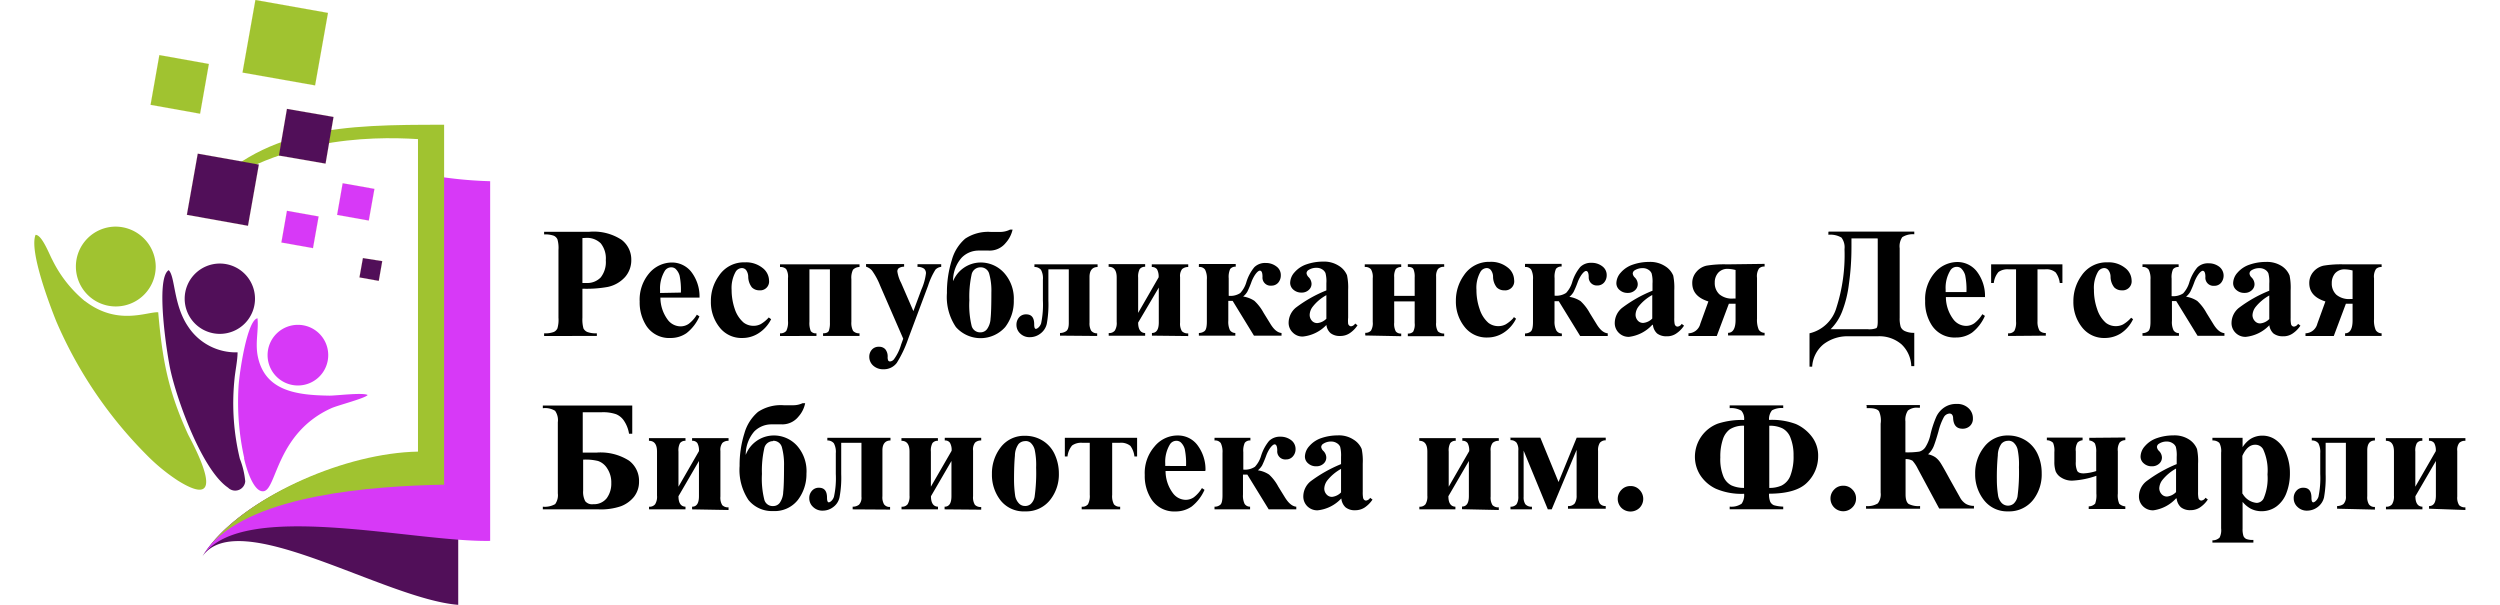
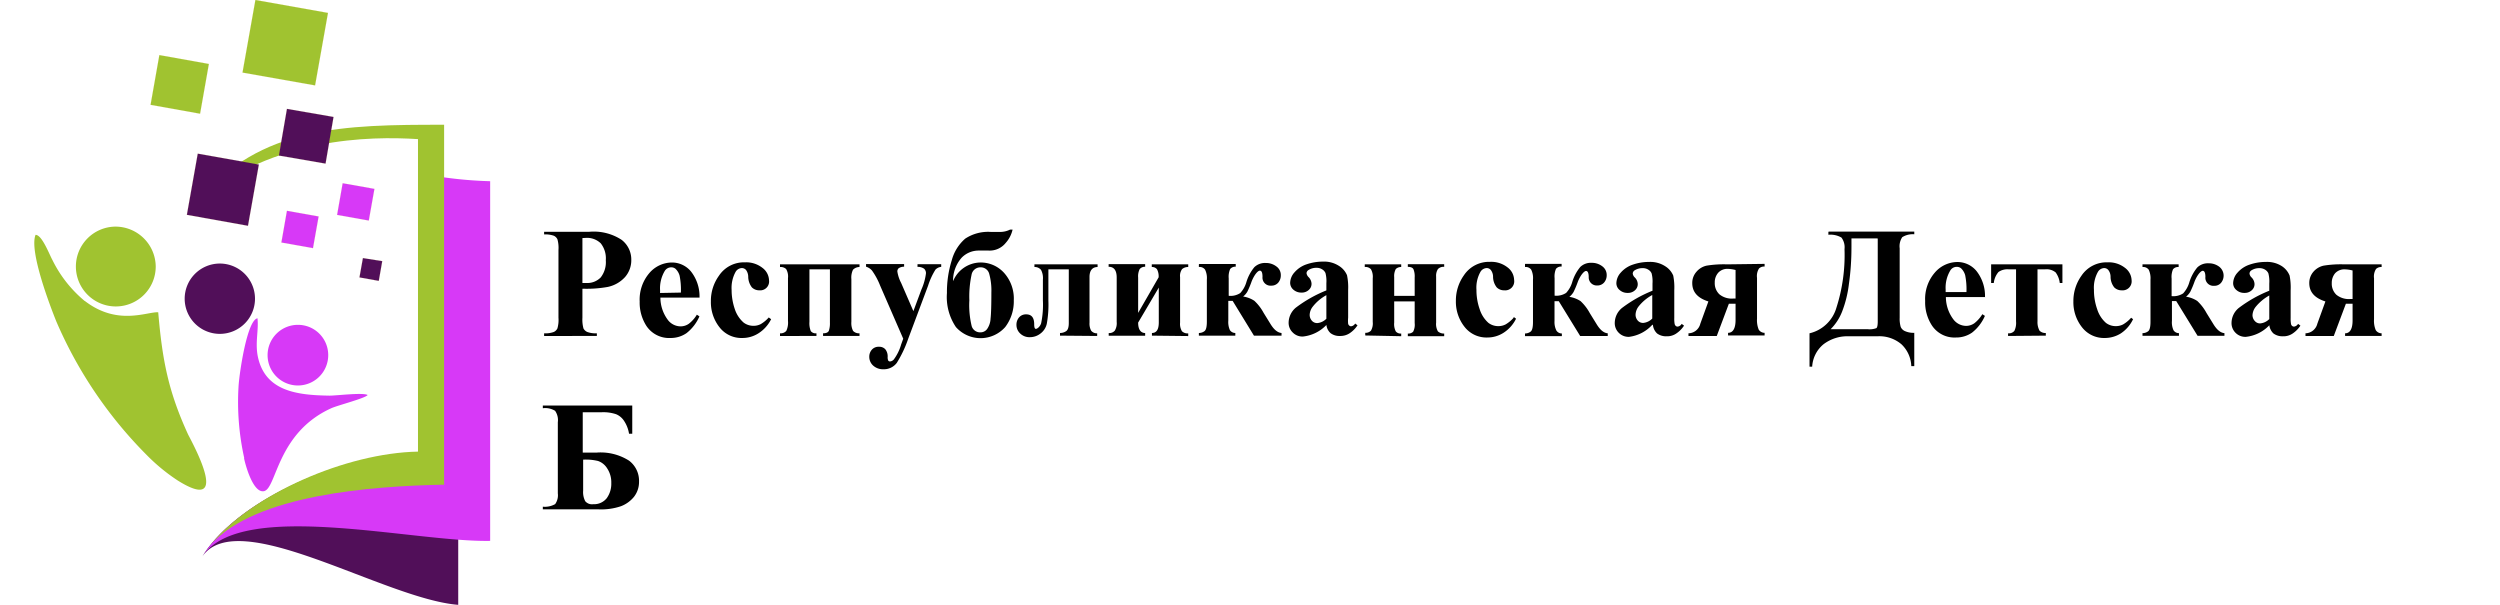
<svg xmlns="http://www.w3.org/2000/svg" id="Слой_1" data-name="Слой 1" viewBox="0 0 310 75">
  <defs>
    <style>.cls-1,.cls-5,.cls-7{fill:#510f59;}.cls-1,.cls-2,.cls-3,.cls-7,.cls-8,.cls-9{fill-rule:evenodd;}.cls-2,.cls-6,.cls-9{fill:#d739f7;}.cls-3,.cls-4,.cls-8{fill:#a0c330;}.cls-4,.cls-5,.cls-6,.cls-7,.cls-8,.cls-9{stroke:#f0cc52;}.cls-4,.cls-5,.cls-6{stroke-miterlimit:10;stroke-width:0.01px;}.cls-7,.cls-8,.cls-9{stroke-miterlimit:22.93;stroke-width:0px;}</style>
  </defs>
  <path class="cls-1" d="M52,29.27a22,22,0,0,0,4.82,1.1V75c-9.13-.72-27.29-12.39-31.73-6C29.38,62,42.37,56.34,52,56.18V29.26Z" />
  <path class="cls-2" d="M52,21.47a51.13,51.13,0,0,0,8.78,1V67.07c-9.6.18-30.72-5.2-35.62,1.82C29.52,62,42.42,56.34,52,56.18V21.47Z" />
  <path class="cls-3" d="M24.53,24.89c7.78-9.28,18.09-9.43,30.54-9.42V60.1c-9,.17-23.35,1.23-28.93,7.42C31.25,61.26,42.92,56.17,51.83,56V17.25c-6-.38-17.89-.22-27.3,7.65Z" />
  <path class="cls-4" d="M40.67,1.6l-9-1.6-1.6,9,9,1.59Z" />
  <path class="cls-5" d="M41.36,14.5l-5.78-1-1,5.79,5.79,1Z" />
  <path class="cls-5" d="M32.1,20.4l-7.58-1.35-1.35,7.59L30.75,28Z" />
  <path class="cls-4" d="M25.9,7.93l-6.14-1.1L18.67,13l6.14,1.1Z" />
  <path class="cls-6" d="M46.43,23.42l-3.94-.7-.69,3.93,3.93.7Z" />
  <path class="cls-6" d="M39.51,26.84l-3.93-.7-.69,3.93,3.92.7Z" />
  <path class="cls-5" d="M47.4,32.38,45,32l-.43,2.4,2.4.43Z" />
-   <path class="cls-7" d="M29.46,43.67c0,1-.28,2.27-.38,3.32a29.29,29.29,0,0,0,.66,9.89,10.41,10.41,0,0,1,.67,2.8,1.25,1.25,0,0,1-2.13.79C25.08,58.3,22,49.75,21.16,46c-.42-1.82-1.94-11.48-.24-12.5.82.78.56,4.29,2.41,7a7.08,7.08,0,0,0,6.13,3.19Z" />
  <path class="cls-8" d="M10.52,37.32c4.05,3.11,7.66,1.33,9.1,1.4.51,6,1.27,9.85,3.71,15.17,1.05,2,5.12,9.72-1.31,5.68a23.25,23.25,0,0,1-3.83-3.15A53.21,53.21,0,0,1,7,39.9C6.23,38,3.59,31.12,4.41,29.12c.8,0,1.69,2.4,2.09,3.12a15.43,15.43,0,0,0,4,5.08Z" />
  <path class="cls-8" d="M14.31,28.1a4.95,4.95,0,1,0,5,4.95A5,5,0,0,0,14.31,28.1Z" />
  <path class="cls-9" d="M30.29,56.82a32,32,0,0,1-.71-8.91c.1-1.69,1.07-8.24,2.35-8.44.15,1.49-.27,2.86,0,4.53.81,4.53,4.9,5,8.92,5.06.93,0,4.13-.41,4.74-.08-.3.41-3.69,1.27-4.51,1.64-6.74,3.05-6.77,9.91-8.33,10.28-1.31.3-2.26-3-2.49-4.08Z" />
  <path class="cls-9" d="M36.94,40.28A3.76,3.76,0,1,0,40.7,44,3.75,3.75,0,0,0,36.94,40.28Z" />
  <path class="cls-7" d="M27.27,32.68A4.36,4.36,0,1,0,31.62,37,4.36,4.36,0,0,0,27.27,32.68Z" />
  <path d="M72.22,35.83V39.4a4.18,4.18,0,0,0,.13,1.33,1,1,0,0,0,.46.43,3,3,0,0,0,1.2.17v.33H67.47v-.33a3,3,0,0,0,1.21-.17.94.94,0,0,0,.44-.44,3.78,3.78,0,0,0,.13-1.32V31a3.89,3.89,0,0,0-.13-1.33.92.92,0,0,0-.45-.44,3.14,3.14,0,0,0-1.2-.16v-.33h5.61a6.31,6.31,0,0,1,4,1,3.07,3.07,0,0,1,1.2,2.47,3.16,3.16,0,0,1-.78,2.15,4,4,0,0,1-2.14,1.22,14.92,14.92,0,0,1-3.12.22Zm0-6.31v5.57a4.75,4.75,0,0,0,.48,0,2.31,2.31,0,0,0,1.79-.69,3.08,3.08,0,0,0,.63-2.13,3,3,0,0,0-.63-2.1,2.44,2.44,0,0,0-1.87-.67ZM86.76,36.9H81.89a4.63,4.63,0,0,0,.94,2.79,2,2,0,0,0,1.58.78,1.79,1.79,0,0,0,1-.32,4,4,0,0,0,1-1.13l.32.21a5.34,5.34,0,0,1-1.59,2.07,3.42,3.42,0,0,1-2,.61,3.37,3.37,0,0,1-3-1.52,5.34,5.34,0,0,1-.82-3,5.06,5.06,0,0,1,1.2-3.53,3.72,3.72,0,0,1,2.82-1.31,3.06,3.06,0,0,1,2.33,1.1,5,5,0,0,1,1.07,3.27Zm-2.33-.62a8.9,8.9,0,0,0-.16-2.1,1.88,1.88,0,0,0-.52-.86.81.81,0,0,0-.54-.17.94.94,0,0,0-.8.48A4.21,4.21,0,0,0,81.85,36v.33Zm10.89,3.08.3.22a4.35,4.35,0,0,1-1.57,1.75,3.68,3.68,0,0,1-2,.58,3.43,3.43,0,0,1-2.84-1.34,5,5,0,0,1-1.06-3.21,5.32,5.32,0,0,1,1-3.17,3.71,3.71,0,0,1,3.21-1.66,3.27,3.27,0,0,1,2.19.69,2,2,0,0,1,.81,1.54A1.1,1.1,0,0,1,94.16,36a1.28,1.28,0,0,1-.93-.37,2.21,2.21,0,0,1-.45-1.32,1.46,1.46,0,0,0-.27-.83.69.69,0,0,0-.52-.24.94.94,0,0,0-.78.48,4.12,4.12,0,0,0-.49,2.23,7.35,7.35,0,0,0,.4,2.39A3.77,3.77,0,0,0,92.21,40a2,2,0,0,0,1.24.4,1.9,1.9,0,0,0,.88-.21,4.07,4.07,0,0,0,1-.83Zm11.26-6.58v.33a1.12,1.12,0,0,0-.81.34,2.24,2.24,0,0,0-.2,1.16v5.3a2.14,2.14,0,0,0,.21,1.12,1,1,0,0,0,.8.3v.33h-4.52v-.33c.39,0,.63-.11.72-.32a2.94,2.94,0,0,0,.13-1V33.4h-2.54v6.51a2.57,2.57,0,0,0,.17,1.15.78.78,0,0,0,.7.27v.33H96.72v-.33a.93.93,0,0,0,.78-.3,2.41,2.41,0,0,0,.21-1.24v-5.3a1.83,1.83,0,0,0-.23-1.13,1,1,0,0,0-.76-.25v-.33ZM112,42l-2.87-6.6a8.53,8.53,0,0,0-1-1.85,1.59,1.59,0,0,0-.74-.48v-.33h4.72v.33a1.24,1.24,0,0,0-.66.18.52.52,0,0,0-.18.4,4.48,4.48,0,0,0,.47,1.43l1.52,3.5,1-2.69a7,7,0,0,0,.56-2,.76.76,0,0,0-.23-.57,1.36,1.36,0,0,0-.82-.23v-.33h2.94v.33a1.16,1.16,0,0,0-.71.34,8.81,8.81,0,0,0-.92,2L112.62,42a14.57,14.57,0,0,1-1.42,3,2,2,0,0,1-1.64.79,1.82,1.82,0,0,1-1.28-.45,1.46,1.46,0,0,1-.49-1.09,1.3,1.3,0,0,1,.34-.91A1.1,1.1,0,0,1,109,43a1,1,0,0,1,.77.3,1.4,1.4,0,0,1,.3.95,1,1,0,0,0,.07.46.26.26,0,0,0,.23.11.7.7,0,0,0,.48-.27,5.82,5.82,0,0,0,.89-1.83L112,42Zm13.23-13.53h.33a3.67,3.67,0,0,1-.86,1.66,2.54,2.54,0,0,1-2.1.94l-.64,0-.61,0a2.93,2.93,0,0,0-2.11.89,4.29,4.29,0,0,0-1.06,2.91,3.72,3.72,0,0,1,3.38-2.32,3.9,3.9,0,0,1,2.94,1.28,4.78,4.78,0,0,1,1.21,3.42,5.24,5.24,0,0,1-1.06,3.3,4.08,4.08,0,0,1-6.12,0,6.65,6.65,0,0,1-1.11-4.22,13.19,13.19,0,0,1,.6-4.06,5.38,5.38,0,0,1,1.67-2.68,5.15,5.15,0,0,1,3.19-.83l.58,0,.6,0a2.78,2.78,0,0,0,1.17-.28Zm-3.67,4.68a1.11,1.11,0,0,0-1.09.94,12.78,12.78,0,0,0-.27,3.14,11,11,0,0,0,.29,3.21,1.08,1.08,0,0,0,1.09.77,1,1,0,0,0,.82-.41,2.44,2.44,0,0,0,.43-1.3c.07-.6.1-1.68.1-3.23a7.7,7.7,0,0,0-.26-2.29,1.08,1.08,0,0,0-1.11-.83Zm9.88,8.47v-.33a1.34,1.34,0,0,0,.78-.24c.21-.16.31-.49.31-1V33.4H130v3.88a13.31,13.31,0,0,1-.2,2.88,2.08,2.08,0,0,1-.81,1.22,2.11,2.11,0,0,1-1.27.43,1.64,1.64,0,0,1-1.22-.46,1.45,1.45,0,0,1-.46-1.06,1.38,1.38,0,0,1,.34-.95,1.12,1.12,0,0,1,.86-.36c.68,0,1,.41,1,1.24,0,.38.07.56.21.56s.5-.23.65-.69a11.19,11.19,0,0,0,.22-2.82V34.68a2.19,2.19,0,0,0-.23-1.21,1,1,0,0,0-.82-.36v-.33h7.83v.33c-.63,0-1,.42-1,1.23V40a1.87,1.87,0,0,0,.2,1,.89.89,0,0,0,.75.33v.33Zm11.4,0v-.33c.57,0,.85-.44.85-1.3V35.66L141.13,40c0,.84.3,1.28.87,1.3v.33h-4.52v-.33a.89.89,0,0,0,.76-.31,1.78,1.78,0,0,0,.23-1.07v-5.5c0-.89-.33-1.34-1-1.34v-.33H142v.33a.82.82,0,0,0-.68.29,2,2,0,0,0-.19,1.05V38.8l2.54-4.41a1.87,1.87,0,0,0-.2-1,.77.77,0,0,0-.65-.28v-.33h4.52v.33a1.12,1.12,0,0,0-.76.26,1.43,1.43,0,0,0-.25,1V40a1.78,1.78,0,0,0,.23,1.07,1,1,0,0,0,.78.27v.33Zm5.87-8.88h4.52v.33a.82.82,0,0,0-.69.29,2.37,2.37,0,0,0-.18,1.15v2.17a2.2,2.2,0,0,0,1.43-.34,3.36,3.36,0,0,0,.75-1.32,5.32,5.32,0,0,1,1-1.89,1.89,1.89,0,0,1,1.41-.52,2.12,2.12,0,0,1,1.31.42,1.3,1.3,0,0,1,.56,1.11,1.37,1.37,0,0,1-.32.91,1.09,1.09,0,0,1-.85.37,1,1,0,0,1-1.1-1.09c0-.52-.11-.77-.33-.77s-.64.43-1,1.29a12,12,0,0,1-.55,1.32,2.23,2.23,0,0,1-.52.6,3.43,3.43,0,0,1,1.39.53,5.78,5.78,0,0,1,1.14,1.48l.84,1.36c.44.73.9,1.11,1.39,1.15v.33h-3.42l-2.64-4.31h-.54v2.46a2.44,2.44,0,0,0,.2,1.17.81.81,0,0,0,.67.35v.33h-4.52v-.33a1.14,1.14,0,0,0,.71-.24c.19-.16.28-.55.28-1.18V34.67a2.36,2.36,0,0,0-.22-1.23.82.82,0,0,0-.77-.33v-.33Zm15.76,7.56a4.69,4.69,0,0,1-2.91,1.43,1.67,1.67,0,0,1-1.26-.5,1.65,1.65,0,0,1-.51-1.24,2.46,2.46,0,0,1,.88-1.83,16.31,16.31,0,0,1,3.8-2.15v-.89a4,4,0,0,0-.11-1.26,1,1,0,0,0-.41-.46,1.23,1.23,0,0,0-.69-.19,1.75,1.75,0,0,0-1,.27.49.49,0,0,0-.25.4.84.84,0,0,0,.26.49,1.22,1.22,0,0,1,.36.79,1,1,0,0,1-.34.79,1.26,1.26,0,0,1-.91.33,1.46,1.46,0,0,1-1-.36,1.12,1.12,0,0,1-.4-.84,2,2,0,0,1,.54-1.31,3.41,3.41,0,0,1,1.51-1,6.23,6.23,0,0,1,2-.33,3.39,3.39,0,0,1,2,.53,2.51,2.51,0,0,1,1,1.16,7.36,7.36,0,0,1,.14,1.83v3.43a3.87,3.87,0,0,0,0,.76.44.44,0,0,0,.15.23.32.32,0,0,0,.21.08.68.68,0,0,0,.51-.34l.29.22a3.44,3.44,0,0,1-1,1,2.09,2.09,0,0,1-1.16.32,1.82,1.82,0,0,1-1.18-.35,1.59,1.59,0,0,1-.52-1.08Zm0-.7v-3a5.44,5.44,0,0,0-1.7,1.44,1.71,1.71,0,0,0-.37,1,1.08,1.08,0,0,0,.31.77.86.86,0,0,0,.66.25,1.78,1.78,0,0,0,1.1-.54Zm4.82,2v-.33A.92.92,0,0,0,170,41a1.79,1.79,0,0,0,.22-1.07V34.51a1.89,1.89,0,0,0-.22-1.12.9.9,0,0,0-.77-.28v-.33h4.52v.33a.92.92,0,0,0-.67.25,1.84,1.84,0,0,0-.2,1v2.33h2.54V34.41a2.38,2.38,0,0,0-.14-1c-.09-.21-.33-.32-.71-.32v-.33h4.51v.33a.94.94,0,0,0-.78.28,1.54,1.54,0,0,0-.22.93V40a1.86,1.86,0,0,0,.22,1.09,1.11,1.11,0,0,0,.78.27v.33h-4.51v-.33a.84.84,0,0,0,.66-.23,1.86,1.86,0,0,0,.19-1.07V37.37h-2.54V40a2,2,0,0,0,.2,1.1.79.79,0,0,0,.67.26v.33Zm18.41-2.3.29.22a4.33,4.33,0,0,1-1.56,1.75,3.68,3.68,0,0,1-2,.58,3.43,3.43,0,0,1-2.84-1.34,5,5,0,0,1-1.06-3.21,5.38,5.38,0,0,1,1-3.17,3.73,3.73,0,0,1,3.22-1.66,3.27,3.27,0,0,1,2.19.69,2,2,0,0,1,.81,1.54A1.12,1.12,0,0,1,186.52,36a1.27,1.27,0,0,1-.93-.37,2.15,2.15,0,0,1-.45-1.32,1.38,1.38,0,0,0-.28-.83.65.65,0,0,0-.51-.24.94.94,0,0,0-.78.48,4,4,0,0,0-.49,2.23,7.1,7.1,0,0,0,.4,2.39,3.77,3.77,0,0,0,1.09,1.7,2,2,0,0,0,1.24.4,1.93,1.93,0,0,0,.88-.21,4.07,4.07,0,0,0,1-.83Zm1.42-6.58h4.52v.33a.84.84,0,0,0-.7.29,2.4,2.4,0,0,0-.17,1.15v2.17a2.2,2.2,0,0,0,1.43-.34,3.36,3.36,0,0,0,.75-1.32,5.32,5.32,0,0,1,1-1.89,1.87,1.87,0,0,1,1.41-.52,2.12,2.12,0,0,1,1.31.42,1.33,1.33,0,0,1,.56,1.11,1.37,1.37,0,0,1-.32.91,1.09,1.09,0,0,1-.86.37A1,1,0,0,1,197,34.37c0-.52-.12-.77-.33-.77s-.64.43-1,1.29a12,12,0,0,1-.55,1.32,2.23,2.23,0,0,1-.52.6,3.5,3.5,0,0,1,1.39.53,5.78,5.78,0,0,1,1.14,1.48l.84,1.36c.44.73.9,1.11,1.39,1.15v.33h-3.42l-2.65-4.31h-.53v2.46A2.33,2.33,0,0,0,193,41a.8.8,0,0,0,.67.35v.33H189.1v-.33a1.14,1.14,0,0,0,.71-.24c.19-.16.28-.55.28-1.18V34.67a2.36,2.36,0,0,0-.22-1.23.83.83,0,0,0-.77-.33v-.33Zm15.76,7.56A4.69,4.69,0,0,1,202,41.77a1.71,1.71,0,0,1-1.27-.5,1.68,1.68,0,0,1-.5-1.24,2.43,2.43,0,0,1,.88-1.83,16.31,16.31,0,0,1,3.8-2.15v-.89a4,4,0,0,0-.11-1.26,1,1,0,0,0-.41-.46,1.23,1.23,0,0,0-.69-.19,1.8,1.8,0,0,0-1,.27.5.5,0,0,0-.24.4.78.78,0,0,0,.26.49,1.22,1.22,0,0,1,.36.79,1,1,0,0,1-.34.79,1.26,1.26,0,0,1-.91.33,1.44,1.44,0,0,1-1-.36,1.09,1.09,0,0,1-.4-.84,2,2,0,0,1,.54-1.31,3.41,3.41,0,0,1,1.51-1,6.14,6.14,0,0,1,2-.33,3.39,3.39,0,0,1,2,.53,2.51,2.51,0,0,1,1,1.16,7.55,7.55,0,0,1,.13,1.83v3.43a3.57,3.57,0,0,0,.05.76.5.5,0,0,0,.14.23.37.37,0,0,0,.22.08.68.68,0,0,0,.51-.34l.29.22a3.45,3.45,0,0,1-1,1,2,2,0,0,1-1.15.32,1.87,1.87,0,0,1-1.19-.35,1.68,1.68,0,0,1-.52-1.08Zm0-.7v-3a5.6,5.6,0,0,0-1.71,1.44,1.77,1.77,0,0,0-.36,1,1.08,1.08,0,0,0,.31.77.86.86,0,0,0,.66.25,1.78,1.78,0,0,0,1.1-.54Zm13.93-6.86v.33a.93.93,0,0,0-.69.24,1.74,1.74,0,0,0-.25,1.16v5.07a3.11,3.11,0,0,0,.21,1.35.86.86,0,0,0,.73.4v.33h-4.53v-.33c.62,0,.93-.57.93-1.6V37.66l-.38,0-.45,0-1.5,4h-3.51v-.33a1.55,1.55,0,0,0,1.47-1.19l1-2.76c-1.34-.42-2-1.18-2-2.27a2.07,2.07,0,0,1,.53-1.42,2.28,2.28,0,0,1,1.25-.75,13.2,13.2,0,0,1,2.54-.16Zm-3.6.76a4.19,4.19,0,0,0-.94-.14,1.52,1.52,0,0,0-1.22.49,1.79,1.79,0,0,0-.42,1.22,1.89,1.89,0,0,0,.57,1.44,2.4,2.4,0,0,0,1.71.53h.3V33.54Zm11.54-4.76h10.62v.33a2.44,2.44,0,0,0-1.49.36,2,2,0,0,0-.32,1.37v8.62a3.57,3.57,0,0,0,.13,1.14,1,1,0,0,0,.53.52,2.6,2.6,0,0,0,1.15.21V45.4H237a3.91,3.91,0,0,0-1.21-2.7,4.22,4.22,0,0,0-3-1h-3.51a4.89,4.89,0,0,0-3.18,1,3.88,3.88,0,0,0-1.39,2.77h-.33V41.33a4.56,4.56,0,0,0,3.34-3.19,21.35,21.35,0,0,0,1-7.25,2,2,0,0,0-.38-1.43,2.71,2.71,0,0,0-1.62-.35v-.33Zm6.06.84h-3.23v1.1a32,32,0,0,1-.31,4.52,14.14,14.14,0,0,1-.85,3.46A6.34,6.34,0,0,1,227,40.82h4.58a2.41,2.41,0,0,0,1.09-.13c.11-.08.17-.36.17-.83V29.62Zm13.36,7.28h-4.88a4.64,4.64,0,0,0,.95,2.79,2,2,0,0,0,1.57.78,1.8,1.8,0,0,0,1-.32,4.14,4.14,0,0,0,1-1.13l.32.21a5.34,5.34,0,0,1-1.59,2.07,3.43,3.43,0,0,1-2,.61,3.35,3.35,0,0,1-3-1.52,5.26,5.26,0,0,1-.82-3,5,5,0,0,1,1.2-3.53,3.72,3.72,0,0,1,2.81-1.31,3.06,3.06,0,0,1,2.34,1.1,5,5,0,0,1,1.07,3.27Zm-2.33-.62a8.9,8.9,0,0,0-.16-2.1,1.88,1.88,0,0,0-.52-.86.83.83,0,0,0-.54-.17.92.92,0,0,0-.8.48,4.13,4.13,0,0,0-.56,2.32v.33ZM249,41.66v-.33a.89.89,0,0,0,.78-.3,2.25,2.25,0,0,0,.21-1.18V33.4h-.89a1.92,1.92,0,0,0-1.29.33,2.51,2.51,0,0,0-.58,1.36h-.33V32.78h8.84v2.31h-.33a2.76,2.76,0,0,0-.51-1.31,1.78,1.78,0,0,0-1.34-.38h-.91v6.45A2.22,2.22,0,0,0,252.9,41a1,1,0,0,0,.78.29v.33Zm15.21-2.3.29.22A4.33,4.33,0,0,1,263,41.33a3.71,3.71,0,0,1-2,.58,3.44,3.44,0,0,1-2.84-1.34,5,5,0,0,1-1.06-3.21,5.38,5.38,0,0,1,1-3.17,3.73,3.73,0,0,1,3.22-1.66,3.27,3.27,0,0,1,2.19.69,2,2,0,0,1,.81,1.54A1.12,1.12,0,0,1,263.09,36a1.27,1.27,0,0,1-.93-.37,2.15,2.15,0,0,1-.45-1.32,1.38,1.38,0,0,0-.28-.83.67.67,0,0,0-.51-.24.94.94,0,0,0-.78.48,4,4,0,0,0-.49,2.23,7.1,7.1,0,0,0,.4,2.39,3.77,3.77,0,0,0,1.09,1.7,2,2,0,0,0,1.24.4,1.93,1.93,0,0,0,.88-.21,4.07,4.07,0,0,0,1-.83Zm1.42-6.58h4.52v.33a.81.81,0,0,0-.7.29,2.4,2.4,0,0,0-.17,1.15v2.17a2.22,2.22,0,0,0,1.43-.34,3.43,3.43,0,0,0,.75-1.32,5.32,5.32,0,0,1,1-1.89,1.87,1.87,0,0,1,1.41-.52,2.12,2.12,0,0,1,1.31.42,1.4,1.4,0,0,1,.23,2,1.07,1.07,0,0,1-.85.37,1,1,0,0,1-1.09-1.1c0-.51-.12-.76-.33-.76s-.64.43-1,1.29a12,12,0,0,1-.55,1.32,2.39,2.39,0,0,1-.52.6,3.5,3.5,0,0,1,1.39.53,5.78,5.78,0,0,1,1.14,1.48l.84,1.36c.44.73.9,1.11,1.39,1.15v.33H272.5l-2.65-4.31h-.53v2.46a2.35,2.35,0,0,0,.2,1.17.8.8,0,0,0,.67.35v.33h-4.52v-.33a1.14,1.14,0,0,0,.71-.24c.19-.16.28-.55.28-1.18V34.67a2.47,2.47,0,0,0-.22-1.23.85.85,0,0,0-.77-.33v-.33Zm15.76,7.56a4.69,4.69,0,0,1-2.91,1.43,1.71,1.71,0,0,1-1.27-.5,1.68,1.68,0,0,1-.5-1.24,2.43,2.43,0,0,1,.88-1.83,16.31,16.31,0,0,1,3.8-2.15v-.89a4,4,0,0,0-.11-1.26,1,1,0,0,0-.41-.46,1.28,1.28,0,0,0-.69-.19,1.8,1.8,0,0,0-1,.27.5.5,0,0,0-.24.4.78.78,0,0,0,.26.49,1.22,1.22,0,0,1,.36.79,1,1,0,0,1-.34.79,1.27,1.27,0,0,1-.91.33,1.44,1.44,0,0,1-1-.36,1.09,1.09,0,0,1-.4-.84,2,2,0,0,1,.54-1.31,3.41,3.41,0,0,1,1.51-1,6.14,6.14,0,0,1,2-.33,3.39,3.39,0,0,1,2,.53,2.51,2.51,0,0,1,.95,1.16,7.55,7.55,0,0,1,.13,1.83v3.43a3.57,3.57,0,0,0,.05.76.43.43,0,0,0,.14.23.37.37,0,0,0,.22.08.68.68,0,0,0,.51-.34l.29.22a3.45,3.45,0,0,1-1,1,2,2,0,0,1-1.15.32,1.87,1.87,0,0,1-1.19-.35,1.68,1.68,0,0,1-.52-1.09Zm0-.7v-3a5.9,5.9,0,0,0-1.71,1.44,1.81,1.81,0,0,0-.37,1,1.07,1.07,0,0,0,.32.76.83.83,0,0,0,.66.26,1.78,1.78,0,0,0,1.1-.54Zm13.93-6.86v.33a.93.93,0,0,0-.69.24,1.74,1.74,0,0,0-.25,1.16v5.07a3,3,0,0,0,.21,1.35.86.86,0,0,0,.73.4v.33h-4.53v-.33c.62,0,.93-.57.93-1.6V37.66l-.39,0-.44,0-1.5,4h-3.51v-.33a1.56,1.56,0,0,0,1.47-1.19l1-2.76c-1.34-.42-2-1.18-2-2.27a2.11,2.11,0,0,1,.53-1.43,2.32,2.32,0,0,1,1.25-.74,13.2,13.2,0,0,1,2.54-.16Zm-3.6.76a4.19,4.19,0,0,0-.94-.14,1.55,1.55,0,0,0-1.23.49,1.84,1.84,0,0,0-.41,1.22,1.89,1.89,0,0,0,.57,1.44,2.45,2.45,0,0,0,1.71.53h.3V33.54ZM67.31,50.29H78.4v3.49H78a4,4,0,0,0-.61-1.58,2.17,2.17,0,0,0-1-.84,5,5,0,0,0-1.8-.24H72.26v5H74a6.57,6.57,0,0,1,4,1,3.12,3.12,0,0,1,1.24,2.59,3,3,0,0,1-.63,1.9A3.85,3.85,0,0,1,77,62.77a7.64,7.64,0,0,1-2.78.39H67.31v-.33a2.59,2.59,0,0,0,1.53-.32,1.89,1.89,0,0,0,.33-1.33V52.36a2,2,0,0,0-.34-1.42,2.34,2.34,0,0,0-1.52-.32v-.33Zm5,6.68v3.88a2.44,2.44,0,0,0,.26,1.3,1.09,1.09,0,0,0,1,.37,2,2,0,0,0,1.67-.75,3.05,3.05,0,0,0,.56-1.87,3.12,3.12,0,0,0-.51-1.82,2.16,2.16,0,0,0-1.14-.92A6.4,6.4,0,0,0,72.26,57Z" />
-   <path d="M85.82,63.16v-.33c.57,0,.85-.43.85-1.3V57.16l-2.54,4.37c0,.85.3,1.28.87,1.3v.33H80.48v-.33a.86.86,0,0,0,.76-.31,1.78,1.78,0,0,0,.23-1.07V56c0-.89-.33-1.34-1-1.34v-.33H85v.33a.8.8,0,0,0-.68.29A1.91,1.91,0,0,0,84.13,56v4.35l2.54-4.41a1.85,1.85,0,0,0-.2-1,.74.74,0,0,0-.65-.28v-.33h4.52v.33a1.07,1.07,0,0,0-.76.26,1.42,1.42,0,0,0-.25,1v5.65a1.76,1.76,0,0,0,.23,1.07,1,1,0,0,0,.78.27v.33ZM99.51,50h.33A3.51,3.51,0,0,1,99,51.67a2.56,2.56,0,0,1-2.1.95l-.64,0-.61,0a3,3,0,0,0-2.12.88,4.42,4.42,0,0,0-1.06,2.91A3.74,3.74,0,0,1,95.84,54a3.87,3.87,0,0,1,3,1.28A4.75,4.75,0,0,1,100,58.74,5.25,5.25,0,0,1,98.93,62a3.65,3.65,0,0,1-3.06,1.37A3.73,3.73,0,0,1,92.81,62a6.74,6.74,0,0,1-1.1-4.22,13.15,13.15,0,0,1,.6-4.06A5.39,5.39,0,0,1,94,51.07a5.12,5.12,0,0,1,3.18-.82c.17,0,.36,0,.59,0l.6,0A2.72,2.72,0,0,0,99.51,50ZM95.85,54.7a1.11,1.11,0,0,0-1.09.94,12.56,12.56,0,0,0-.28,3.13,10.74,10.74,0,0,0,.3,3.21,1.06,1.06,0,0,0,1.09.77,1,1,0,0,0,.82-.4A2.48,2.48,0,0,0,97.12,61c.07-.6.1-1.67.1-3.22a8.12,8.12,0,0,0-.26-2.3,1.08,1.08,0,0,0-1.11-.82Zm9.88,8.46v-.33a1.29,1.29,0,0,0,.78-.24,1.26,1.26,0,0,0,.31-1V54.91h-2.51v3.87a13.17,13.17,0,0,1-.21,2.89,2,2,0,0,1-.8,1.22,2.11,2.11,0,0,1-1.27.43,1.64,1.64,0,0,1-1.22-.47,1.43,1.43,0,0,1-.46-1.05,1.32,1.32,0,0,1,.34-.95,1.09,1.09,0,0,1,.86-.37c.68,0,1,.42,1,1.24,0,.38.08.57.22.57s.49-.23.64-.69a10.72,10.72,0,0,0,.23-2.83V56.19a2.21,2.21,0,0,0-.24-1.22,1,1,0,0,0-.81-.35v-.33h7.83v.33c-.64,0-1,.42-1,1.22v5.69a1.73,1.73,0,0,0,.2,1,.84.84,0,0,0,.75.33v.33Zm11.4,0v-.33c.57,0,.85-.43.85-1.3V57.16l-2.54,4.37c0,.85.3,1.28.87,1.3v.33h-4.52v-.33a.86.86,0,0,0,.76-.31,1.86,1.86,0,0,0,.23-1.07V56c0-.89-.33-1.34-1-1.34v-.33h4.52v.33a.8.8,0,0,0-.68.29,1.91,1.91,0,0,0-.19,1.05v4.35L118,55.9a1.75,1.75,0,0,0-.21-1,.71.71,0,0,0-.64-.28v-.33h4.52v.33a1.07,1.07,0,0,0-.76.26,1.42,1.42,0,0,0-.25,1v5.65a1.76,1.76,0,0,0,.23,1.07,1,1,0,0,0,.78.27v.33Zm10-9.12a4.06,4.06,0,0,1,2.14.59,3.85,3.85,0,0,1,1.51,1.7,5.62,5.62,0,0,1,.52,2.4,5.07,5.07,0,0,1-1,3.15,3.76,3.76,0,0,1-3.18,1.53,3.65,3.65,0,0,1-3.08-1.4A5.14,5.14,0,0,1,123,58.77a5.27,5.27,0,0,1,1.1-3.32,3.65,3.65,0,0,1,3-1.41Zm0,.66a1.11,1.11,0,0,0-.83.36,2.52,2.52,0,0,0-.45,1.44c-.07.72-.11,1.71-.11,3a14,14,0,0,0,.13,1.89,1.79,1.79,0,0,0,.45,1,1,1,0,0,0,.77.35,1.06,1.06,0,0,0,.71-.23,1.62,1.62,0,0,0,.49-.9,21.43,21.43,0,0,0,.19-3.64,9,9,0,0,0-.18-2.21,1.76,1.76,0,0,0-.53-.88,1,1,0,0,0-.64-.19Zm7,8.46v-.33a.89.89,0,0,0,.78-.3,2.18,2.18,0,0,0,.22-1.17V54.91h-.89a1.94,1.94,0,0,0-1.3.33,2.56,2.56,0,0,0-.57,1.36h-.33V54.29H141V56.6h-.33a2.76,2.76,0,0,0-.5-1.31,1.83,1.83,0,0,0-1.35-.38h-.91v6.45a2.15,2.15,0,0,0,.22,1.18.91.91,0,0,0,.77.29v.33Zm15.27-4.76h-4.87a4.59,4.59,0,0,0,.94,2.79,2,2,0,0,0,1.57.79,1.8,1.8,0,0,0,1-.32,4.06,4.06,0,0,0,1-1.14l.32.22a5.42,5.42,0,0,1-1.59,2.07,3.49,3.49,0,0,1-2,.61,3.36,3.36,0,0,1-3-1.52,5.27,5.27,0,0,1-.82-3,5,5,0,0,1,1.2-3.52A3.69,3.69,0,0,1,146.08,54a3,3,0,0,1,2.33,1.1,5,5,0,0,1,1.07,3.26Zm-2.33-.62a8.86,8.86,0,0,0-.16-2.09,1.78,1.78,0,0,0-.52-.86.83.83,0,0,0-.54-.17.94.94,0,0,0-.8.48,4.15,4.15,0,0,0-.56,2.31v.33Zm3.45-3.49h4.53v.33a.81.81,0,0,0-.7.29,2.37,2.37,0,0,0-.18,1.15v2.17a2.22,2.22,0,0,0,1.44-.35,3.38,3.38,0,0,0,.75-1.31,5.5,5.5,0,0,1,1-1.89,1.92,1.92,0,0,1,1.42-.53,2.14,2.14,0,0,1,1.31.42,1.36,1.36,0,0,1,.56,1.12,1.32,1.32,0,0,1-.33.9,1.08,1.08,0,0,1-.85.38,1,1,0,0,1-1.09-1.1c0-.51-.12-.77-.33-.77s-.65.43-1,1.29a13.94,13.94,0,0,1-.55,1.33,2.62,2.62,0,0,1-.52.6,3.35,3.35,0,0,1,1.39.53,5.58,5.58,0,0,1,1.13,1.48l.84,1.36c.45.72.91,1.1,1.4,1.14v.33h-3.42l-2.65-4.31h-.54v2.47a2.4,2.4,0,0,0,.2,1.16.8.8,0,0,0,.68.35v.33H150.6v-.33a1.09,1.09,0,0,0,.72-.24c.18-.15.27-.55.27-1.18V56.17a2.48,2.48,0,0,0-.21-1.22.85.85,0,0,0-.78-.33v-.33Zm15.77,7.55a4.66,4.66,0,0,1-2.91,1.44,1.75,1.75,0,0,1-1.27-.5,1.7,1.7,0,0,1-.5-1.25,2.44,2.44,0,0,1,.87-1.82,17,17,0,0,1,3.81-2.16v-.89a4.43,4.43,0,0,0-.11-1.26,1,1,0,0,0-.41-.45,1.29,1.29,0,0,0-.69-.2,1.73,1.73,0,0,0-1,.28.5.5,0,0,0-.25.4.83.83,0,0,0,.27.49,1.2,1.2,0,0,1,.36.79,1,1,0,0,1-.35.79,1.29,1.29,0,0,1-.9.32,1.44,1.44,0,0,1-1-.36,1.09,1.09,0,0,1-.4-.84,2,2,0,0,1,.54-1.3,3.43,3.43,0,0,1,1.5-1,6.24,6.24,0,0,1,2-.33,3.27,3.27,0,0,1,2,.53,2.49,2.49,0,0,1,1,1.16,7.39,7.39,0,0,1,.13,1.82V61a3.64,3.64,0,0,0,.05.76.48.48,0,0,0,.14.23.37.37,0,0,0,.22.08.7.7,0,0,0,.51-.34l.29.22a3.58,3.58,0,0,1-1,1,2.14,2.14,0,0,1-1.15.32,1.8,1.8,0,0,1-1.19-.36,1.68,1.68,0,0,1-.52-1.08Zm0-.7v-3a5.75,5.75,0,0,0-1.71,1.44,1.8,1.8,0,0,0-.37,1,1.07,1.07,0,0,0,.32.77.87.87,0,0,0,.66.26,1.83,1.83,0,0,0,1.1-.55Zm15,2v-.33c.57,0,.85-.43.85-1.3V57.16l-2.54,4.37c0,.85.3,1.28.87,1.3v.33H176v-.33a.89.89,0,0,0,.76-.3,1.84,1.84,0,0,0,.23-1.08V56c0-.89-.33-1.34-1-1.34v-.33h4.52v.33a.8.8,0,0,0-.68.29,1.91,1.91,0,0,0-.19,1.05v4.35l2.54-4.41a1.85,1.85,0,0,0-.2-1,.74.74,0,0,0-.65-.28v-.33h4.52v.33a1.07,1.07,0,0,0-.76.26,1.42,1.42,0,0,0-.25,1v5.65a1.76,1.76,0,0,0,.23,1.07,1,1,0,0,0,.78.27v.33Zm5.89-8.87H191l2.26,5.5,2.25-5.5h3.6v.33a.93.93,0,0,0-.73.31,1.71,1.71,0,0,0-.22,1v5.52a1.84,1.84,0,0,0,.21,1,.88.88,0,0,0,.74.32v.33h-4.68v-.33a1,1,0,0,0,.83-.32,1.71,1.71,0,0,0,.24-1V55.78l-3.09,7.38h-.48l-3-7.28v5.73a1.55,1.55,0,0,0,.21.91,1,1,0,0,0,.82.31v.33h-2.66v-.33a.94.94,0,0,0,.75-.3,1.7,1.7,0,0,0,.22-1V55.89a1.58,1.58,0,0,0-.22-1,.94.94,0,0,0-.75-.31v-.33Zm15,6a1.47,1.47,0,0,1,1.12.47,1.59,1.59,0,0,1,0,2.24,1.62,1.62,0,0,1-2.24,0,1.59,1.59,0,0,1,0-2.24,1.49,1.49,0,0,1,1.12-.47Zm12.3-10h6.64v.33a2.47,2.47,0,0,0-1.39.28,1.72,1.72,0,0,0-.37,1.19,8.47,8.47,0,0,1,3.33.51,5.06,5.06,0,0,1,1.95,1.53,3.85,3.85,0,0,1,.81,2.48,4.53,4.53,0,0,1-1.35,3.23q-1.35,1.39-4.74,1.4a2.44,2.44,0,0,0,.15,1,.91.91,0,0,0,.46.43,4.65,4.65,0,0,0,1.15.17v.33h-6.64v-.33a2.23,2.23,0,0,0,1.48-.36,1.84,1.84,0,0,0,.31-1.23,8,8,0,0,1-3.51-.63,4.69,4.69,0,0,1-1.93-1.68,4.26,4.26,0,0,1-.66-2.32,4.4,4.4,0,0,1,2.84-4.07,9.68,9.68,0,0,1,3.26-.45,1.5,1.5,0,0,0-.35-1.16,2.49,2.49,0,0,0-1.44-.31v-.33Zm4.88,10.23a3.63,3.63,0,0,0,1.55-.29A2.26,2.26,0,0,0,222,59a6.56,6.56,0,0,0,.4-2.52,5.75,5.75,0,0,0-.37-2.17,2.16,2.16,0,0,0-1-1.19,3.63,3.63,0,0,0-1.64-.33v7.71Zm-3.09-7.71a3.11,3.11,0,0,0-1.78.45,2.52,2.52,0,0,0-.86,1.26,6.63,6.63,0,0,0-.31,2.22,5.65,5.65,0,0,0,.38,2.36,2.17,2.17,0,0,0,1,1.11,3.76,3.76,0,0,0,1.56.31V52.81Zm12.29,7.44a1.5,1.5,0,0,1,1.13.47,1.51,1.51,0,0,1,.46,1.11,1.49,1.49,0,0,1-.47,1.12,1.58,1.58,0,0,1-2.7-1.12,1.55,1.55,0,0,1,.46-1.11,1.49,1.49,0,0,1,1.12-.47Zm2.81-10h6.7v.33h-.22a1.75,1.75,0,0,0-1.27.35,2.07,2.07,0,0,0-.31,1.34v3.84a10,10,0,0,0,1.72-.09,1.32,1.32,0,0,0,.74-.52,4.8,4.8,0,0,0,.66-1.66,12.74,12.74,0,0,1,.72-2.16,2.86,2.86,0,0,1,1-1.15,2.6,2.6,0,0,1,1.52-.42,2,2,0,0,1,1.46.52,1.68,1.68,0,0,1,.55,1.28,1.2,1.2,0,0,1-.37.93,1.29,1.29,0,0,1-.92.34c-.72,0-1.1-.42-1.16-1.26,0-.41-.17-.62-.44-.62a.87.87,0,0,0-.73.48,7.26,7.26,0,0,0-.65,1.73c-.23.82-.43,1.43-.59,1.84a2.77,2.77,0,0,1-.7,1,2.53,2.53,0,0,1,.93.39,2.6,2.6,0,0,1,.59.64c.18.27.56.93,1.14,2l1.31,2.34a2.1,2.1,0,0,0,.72.78,2,2,0,0,0,1,.25v.33h-4.31l-2.65-4.93a4.35,4.35,0,0,0-.66-1,1.58,1.58,0,0,0-.86-.2v4.37c0,.62.13,1,.38,1.19a2.67,2.67,0,0,0,1.42.26v.33h-6.7v-.33a2.37,2.37,0,0,0,1.46-.33,1.84,1.84,0,0,0,.35-1.34V52.54A2.83,2.83,0,0,0,233,51c-.18-.26-.6-.39-1.25-.39h-.28v-.33ZM249,54a4.1,4.1,0,0,1,2.15.59,3.91,3.91,0,0,1,1.51,1.7,5.61,5.61,0,0,1,.51,2.4,5.13,5.13,0,0,1-.95,3.15A3.78,3.78,0,0,1,249,63.41,3.62,3.62,0,0,1,246,62a5.14,5.14,0,0,1-1.08-3.24,5.21,5.21,0,0,1,1.1-3.32A3.62,3.62,0,0,1,249,54Zm0,.66a1.09,1.09,0,0,0-.82.36,2.52,2.52,0,0,0-.45,1.44,28.6,28.6,0,0,0-.12,3,12.52,12.52,0,0,0,.14,1.89,1.79,1.79,0,0,0,.44,1,1.1,1.1,0,0,0,1.48.12,1.63,1.63,0,0,0,.5-.9,23,23,0,0,0,.18-3.64,9.13,9.13,0,0,0-.17-2.21,1.7,1.7,0,0,0-.54-.88,1,1,0,0,0-.64-.19Zm14.54-.41v.33a1,1,0,0,0-.71.3,1.72,1.72,0,0,0-.22,1.08v5.24a2.63,2.63,0,0,0,.18,1.27,1.25,1.25,0,0,0,.75.32v.33H259v-.33a1.13,1.13,0,0,0,.8-.34,3.05,3.05,0,0,0,.15-1.25V59a10.66,10.66,0,0,1-3,.6,2.45,2.45,0,0,1-1.34-.37,1.68,1.68,0,0,1-.71-.79,3.68,3.68,0,0,1-.16-1.18v-1.2a2.49,2.49,0,0,0-.16-1.15,1.11,1.11,0,0,0-.77-.32v-.33h4.43v.33a1.11,1.11,0,0,0-.61.27,1.72,1.72,0,0,0-.23,1.11v1.29a2.46,2.46,0,0,0,.18,1.14c.12.2.38.3.79.3a5.93,5.93,0,0,0,1.56-.29V56.09a2.59,2.59,0,0,0-.16-1.1,1,1,0,0,0-.7-.37v-.33Zm6.29,7.55A4.66,4.66,0,0,1,267,63.28a1.75,1.75,0,0,1-1.27-.5,1.7,1.7,0,0,1-.5-1.25,2.42,2.42,0,0,1,.88-1.82,16.61,16.61,0,0,1,3.8-2.16v-.89a4.07,4.07,0,0,0-.11-1.26,1,1,0,0,0-.41-.45,1.29,1.29,0,0,0-.69-.2,1.73,1.73,0,0,0-1,.28.49.49,0,0,0-.24.4.81.81,0,0,0,.26.49,1.2,1.2,0,0,1,.36.79,1,1,0,0,1-.35.79,1.29,1.29,0,0,1-.9.32,1.44,1.44,0,0,1-1-.36,1.09,1.09,0,0,1-.4-.84,2,2,0,0,1,.54-1.3,3.41,3.41,0,0,1,1.51-1,6.14,6.14,0,0,1,2-.33,3.32,3.32,0,0,1,2,.53,2.53,2.53,0,0,1,.95,1.16,7.39,7.39,0,0,1,.13,1.82V61a3.64,3.64,0,0,0,.05.76.48.48,0,0,0,.14.23.37.37,0,0,0,.22.08.69.69,0,0,0,.51-.35l.29.22a3.5,3.5,0,0,1-1,1,2.11,2.11,0,0,1-1.15.32,1.82,1.82,0,0,1-1.19-.36,1.68,1.68,0,0,1-.52-1.08Zm0-.7v-3a5.75,5.75,0,0,0-1.71,1.44,1.8,1.8,0,0,0-.37,1,1.09,1.09,0,0,0,.32.77.87.87,0,0,0,.66.26,1.83,1.83,0,0,0,1.1-.55Zm8.25,1.11v3.32a2.77,2.77,0,0,0,.11.94.75.75,0,0,0,.34.36,2.18,2.18,0,0,0,.89.12v.33h-5.08V67a1.23,1.23,0,0,0,.89-.34,2.06,2.06,0,0,0,.19-1.14V56.13a2.12,2.12,0,0,0-.22-1.21,1.17,1.17,0,0,0-.86-.3v-.33h3.74v1.16a3.43,3.43,0,0,1,.95-1,2.76,2.76,0,0,1,1.51-.43,2.82,2.82,0,0,1,1.77.61,3.79,3.79,0,0,1,1.22,1.7,6.39,6.39,0,0,1,.42,2.33,6.69,6.69,0,0,1-.43,2.46,3.67,3.67,0,0,1-1.25,1.69,3.09,3.09,0,0,1-1.83.58,2.9,2.9,0,0,1-1.36-.32,3.45,3.45,0,0,1-1-.84Zm0-1a2.24,2.24,0,0,0,1.75,1.15,1,1,0,0,0,.85-.53,6.34,6.34,0,0,0,.49-3,6.27,6.27,0,0,0-.54-3.12,1.09,1.09,0,0,0-1-.56c-.64,0-1.16.46-1.58,1.38v4.71Zm11.72,1.87v-.33a1.36,1.36,0,0,0,.78-.24,1.26,1.26,0,0,0,.31-1V54.91h-2.51v3.87a14.05,14.05,0,0,1-.2,2.89,2.08,2.08,0,0,1-.81,1.22,2.18,2.18,0,0,1-1.27.43,1.64,1.64,0,0,1-1.22-.47,1.43,1.43,0,0,1-.46-1.05,1.32,1.32,0,0,1,.34-.95,1.09,1.09,0,0,1,.86-.37c.68,0,1,.42,1,1.24,0,.38.08.57.22.57s.49-.23.65-.69a11.35,11.35,0,0,0,.22-2.83V56.19a2.33,2.33,0,0,0-.23-1.22,1,1,0,0,0-.82-.35v-.33h7.83v.33c-.64,0-.95.42-.95,1.22v5.69a1.73,1.73,0,0,0,.2,1,.84.84,0,0,0,.75.33v.33Zm11.4,0v-.33c.57,0,.85-.43.85-1.3V57.16l-2.54,4.37c0,.85.3,1.28.87,1.3v.33h-4.52v-.33a.86.86,0,0,0,.76-.31,1.86,1.86,0,0,0,.23-1.07V56c0-.9-.33-1.34-1-1.34v-.33h4.52v.33a.77.77,0,0,0-.68.29,1.91,1.91,0,0,0-.19,1.05v4.35l2.54-4.41a1.85,1.85,0,0,0-.2-1,.74.74,0,0,0-.65-.28v-.33h4.52v.33a1,1,0,0,0-.76.26,1.42,1.42,0,0,0-.25,1v5.65a1.76,1.76,0,0,0,.23,1.07,1,1,0,0,0,.78.27v.33Z" />
</svg>